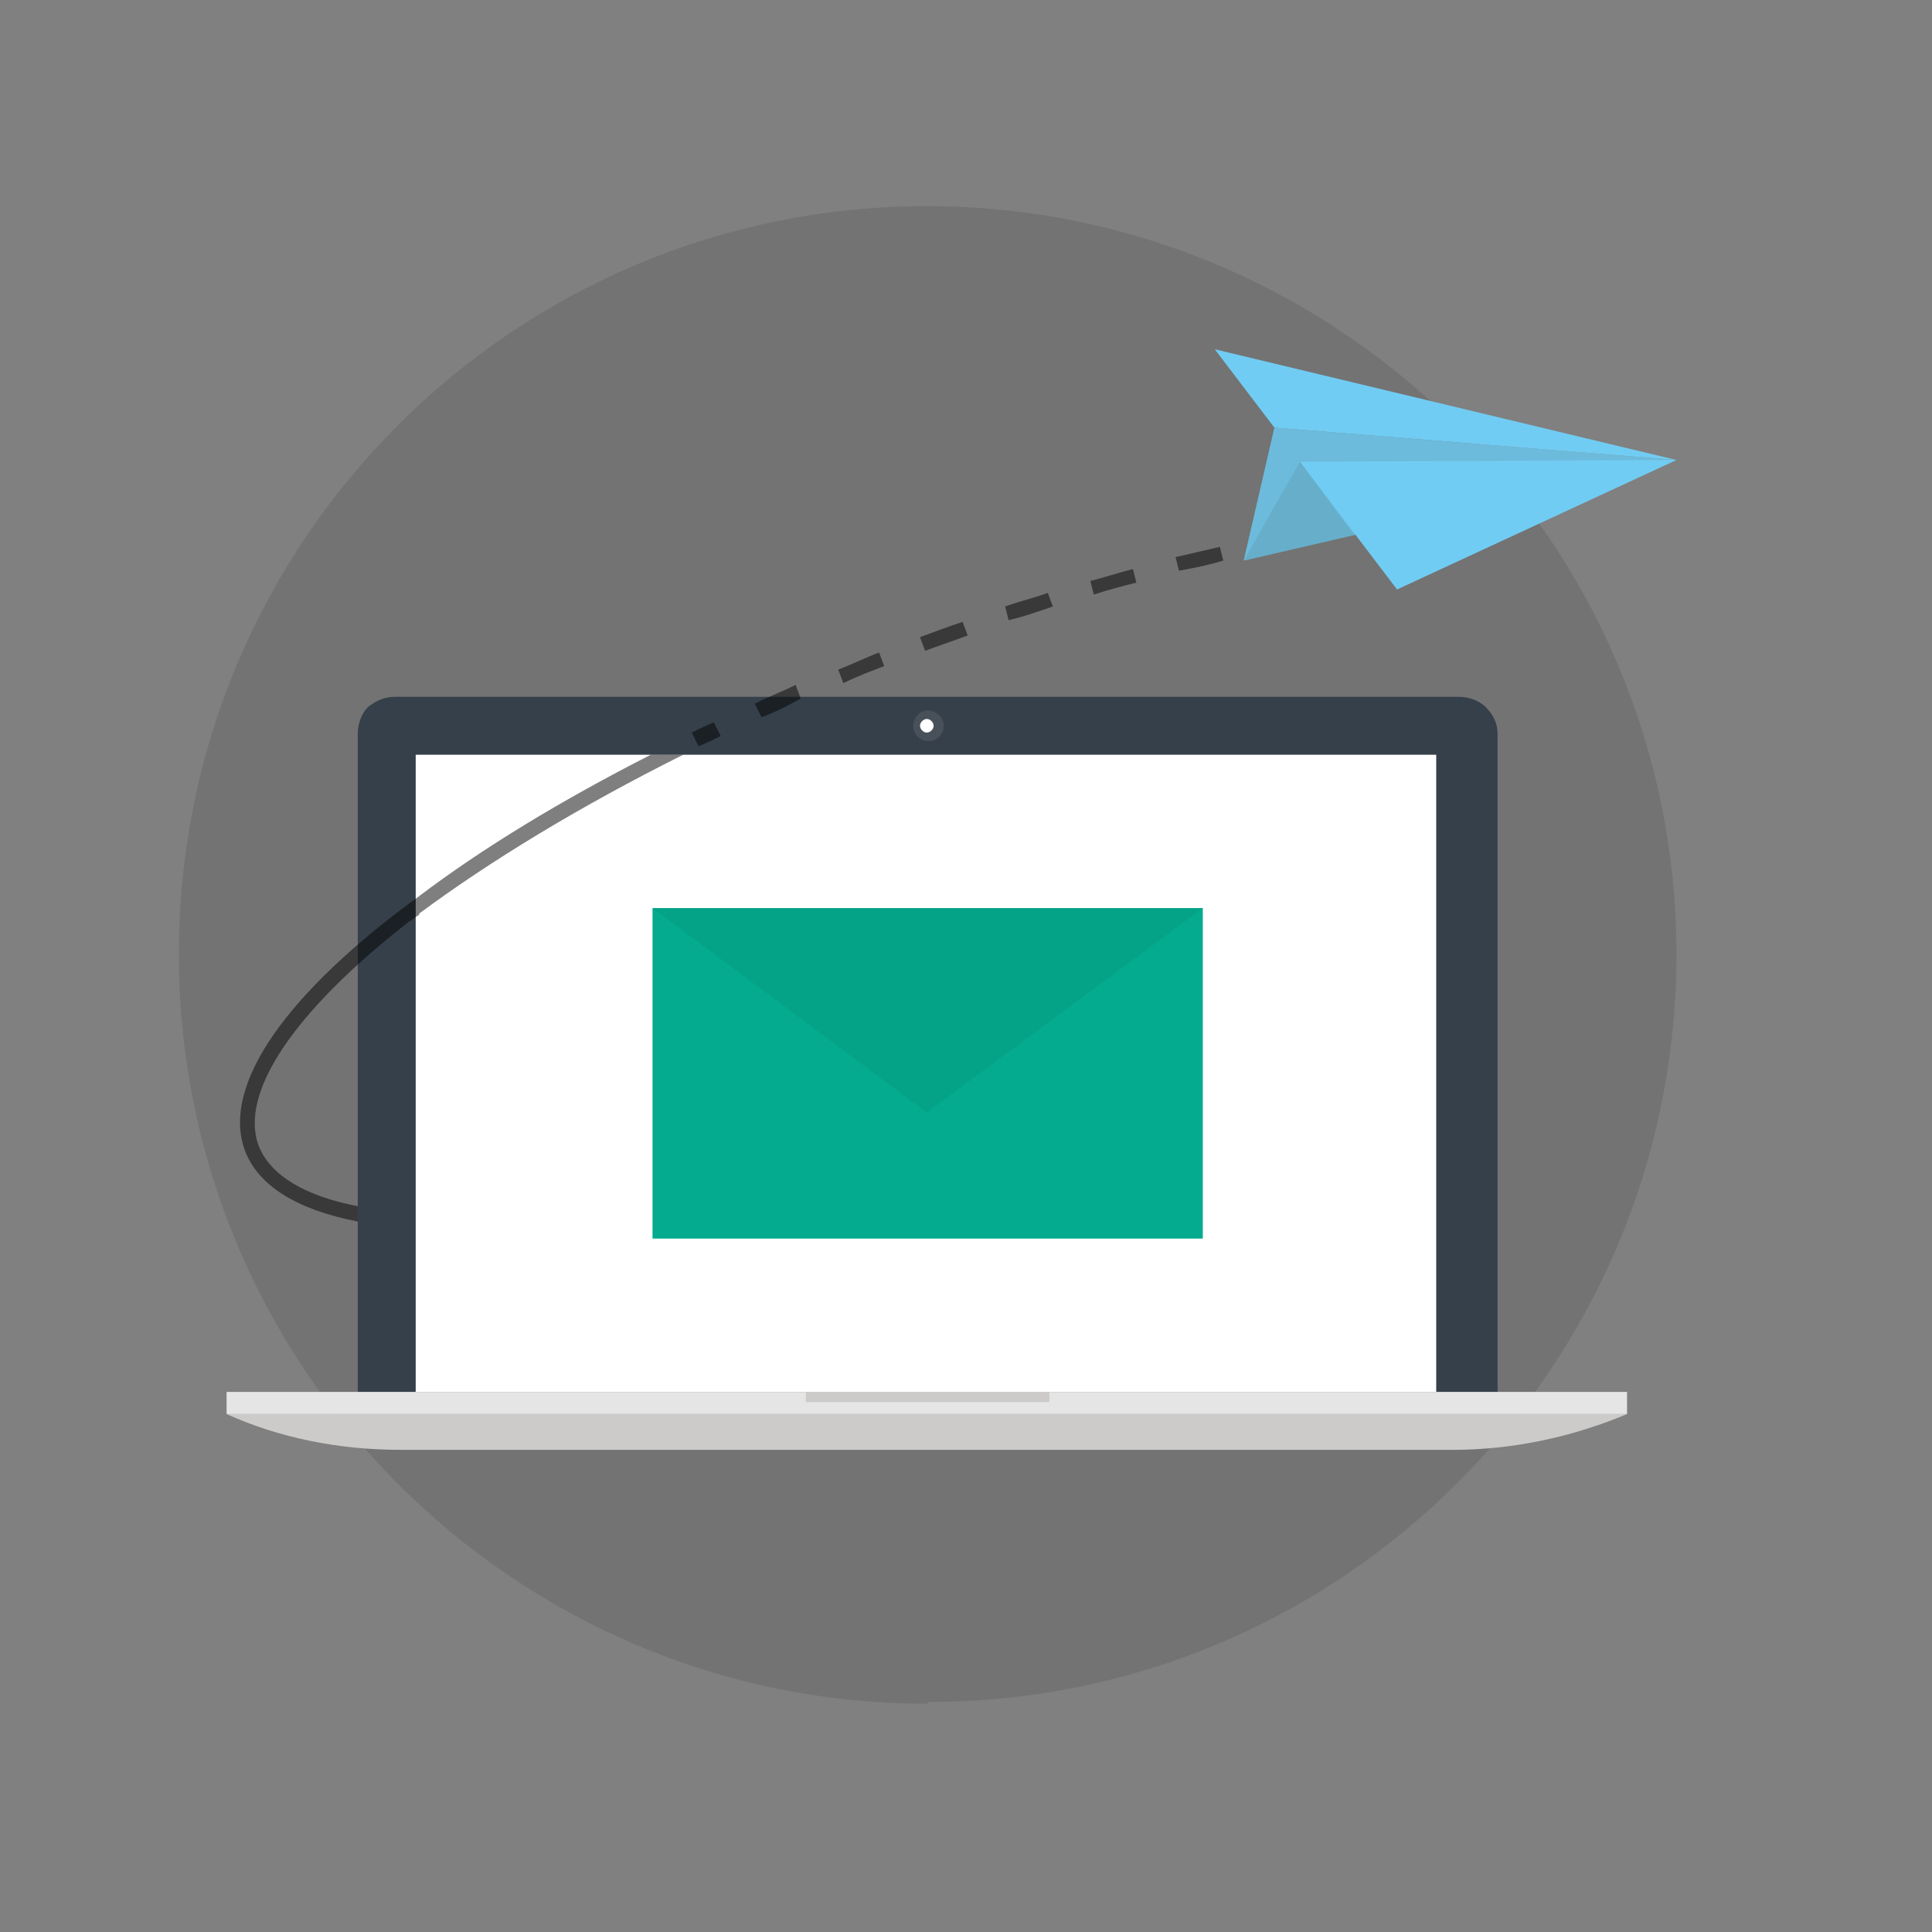
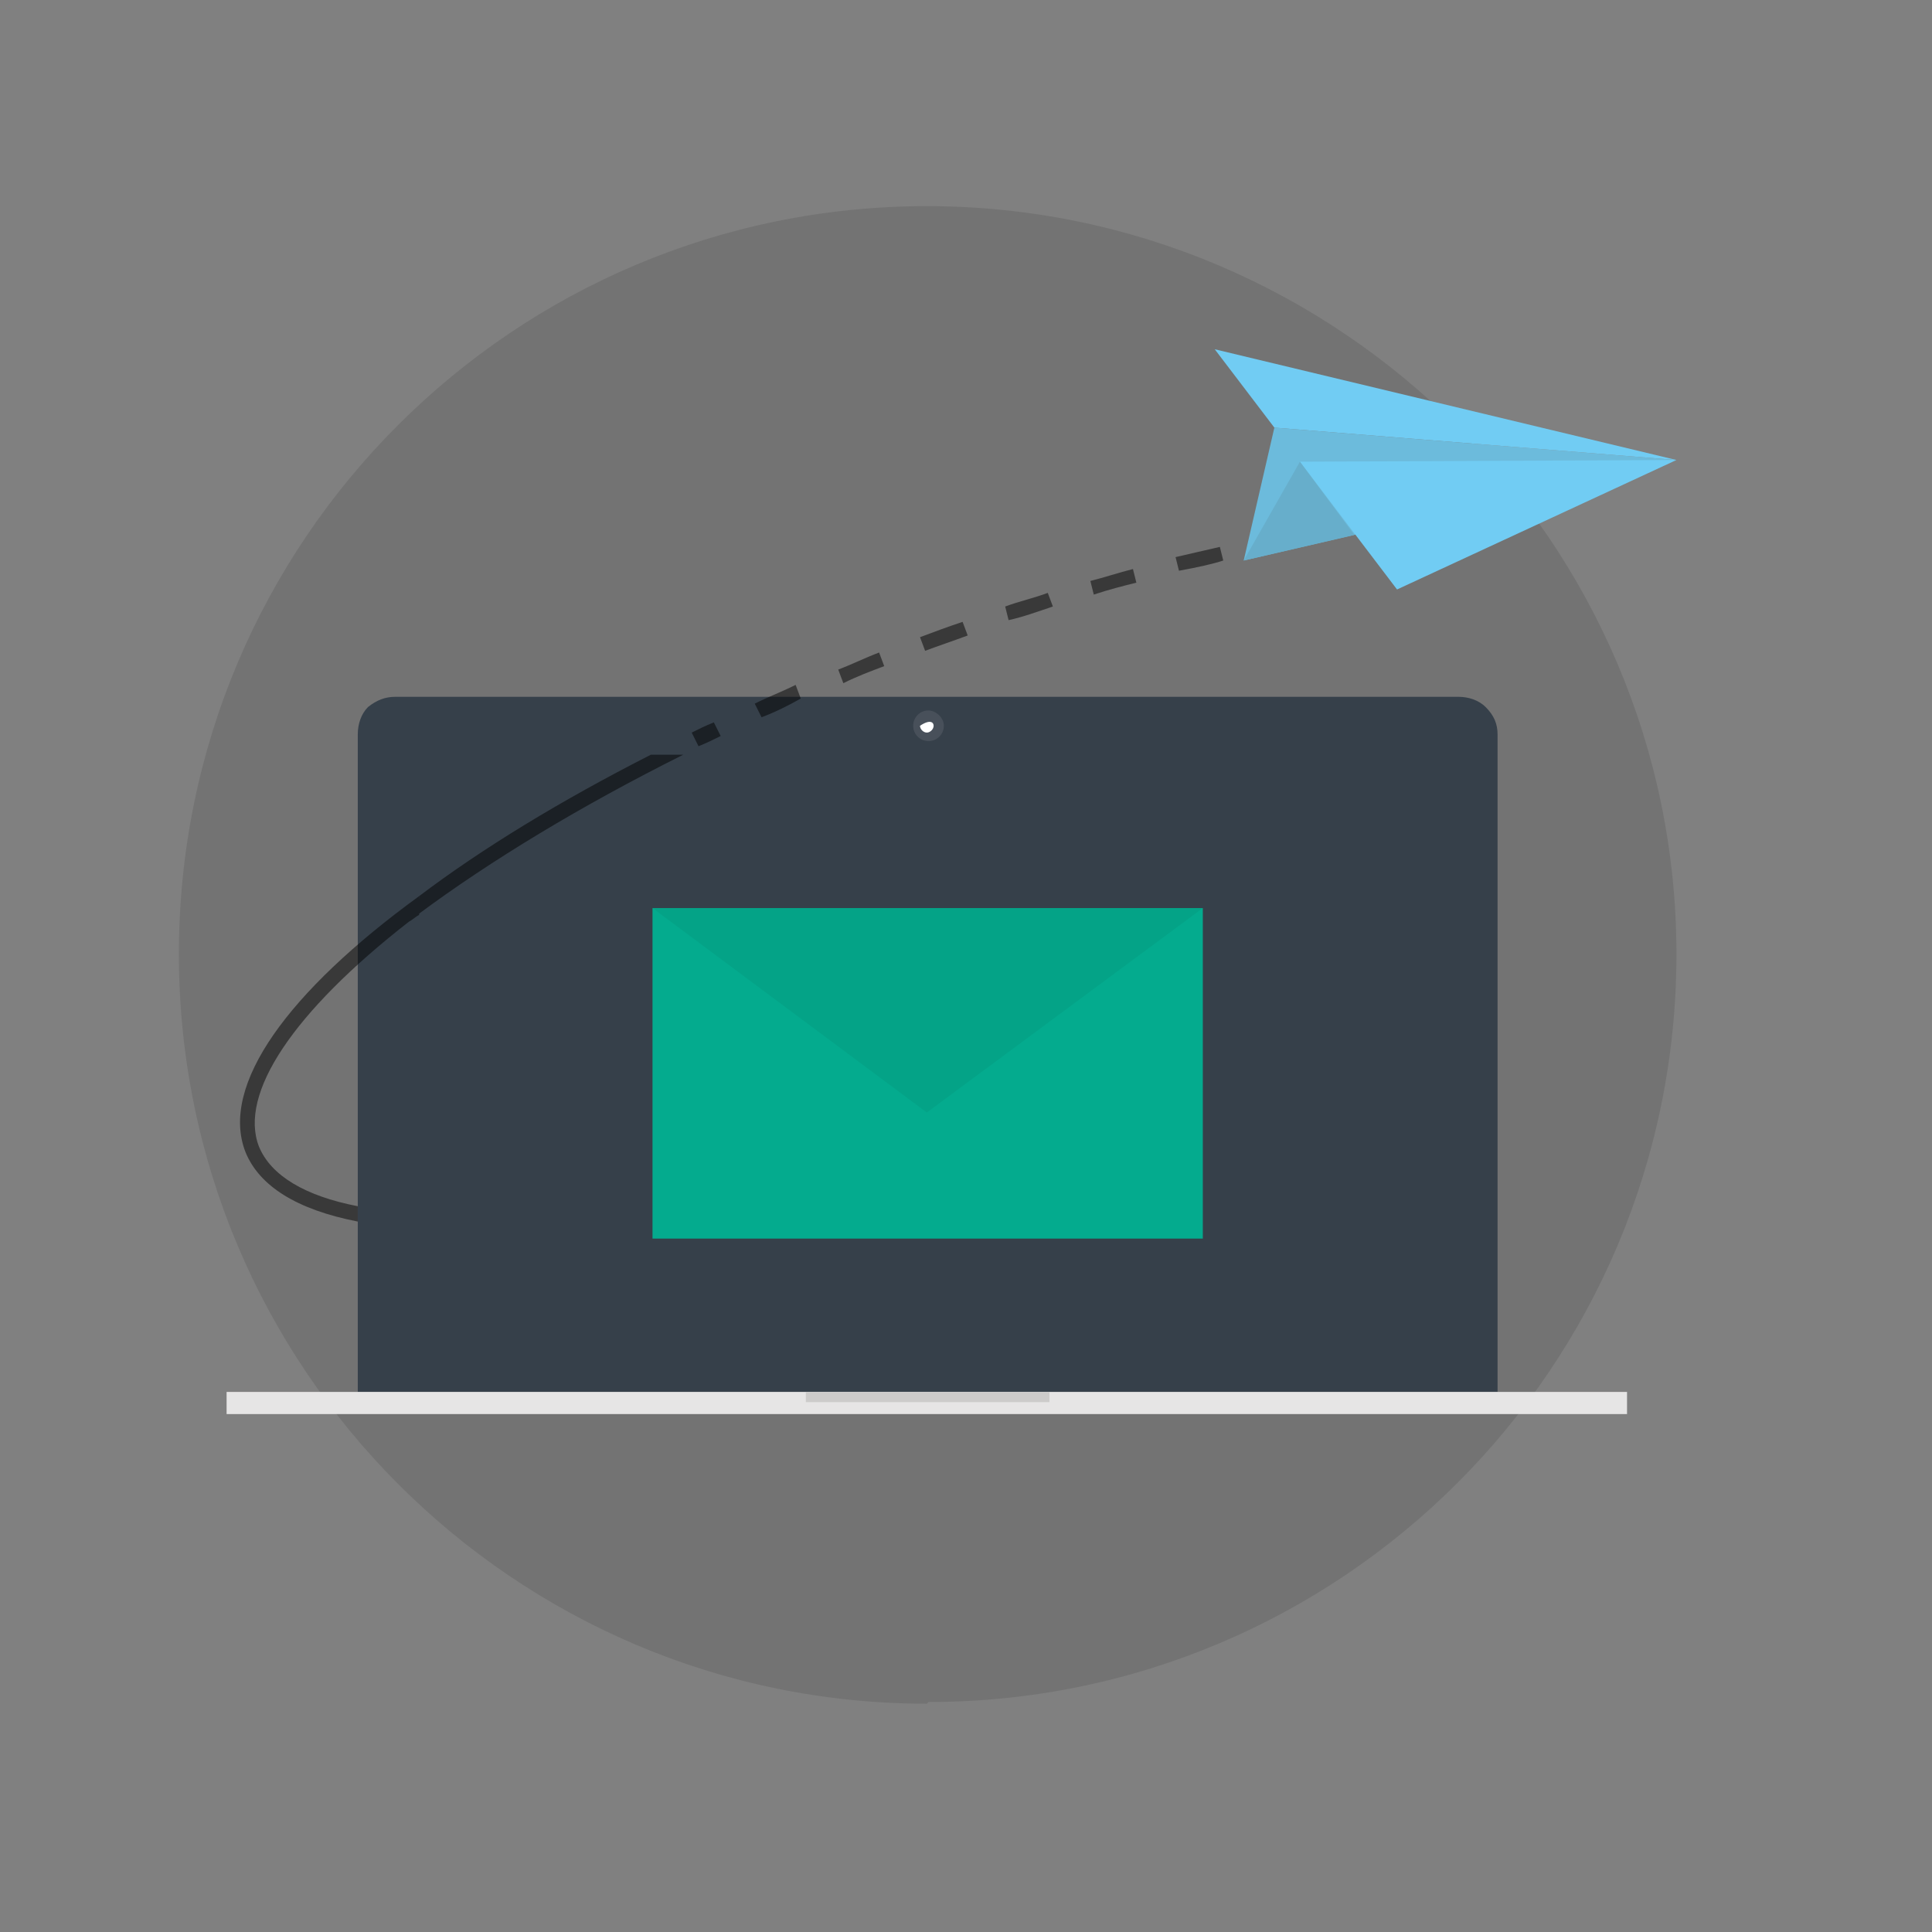
<svg xmlns="http://www.w3.org/2000/svg" version="1.1" id="Calque_1" x="0px" y="0px" viewBox="0 0 113.4 113.4" style="enable-background:new 0 0 113.4 113.4;" xml:space="preserve">
  <rect x="0" y="0" width="113.4" height="113.4" fill="#808080" stroke="none" />
  <style type="text/css">
	.st0{opacity:0.1;}
	.st1{fill:#36404A;}
	.st2{fill:#48505A;}
	.st3{fill:#FFFFFF;}
	.st4{fill:#04AB8E;}
	.st5{opacity:5.000000e-02;enable-background:new    ;}
	.st6{fill:#CCCBCA;}
	.st7{fill:#E6E5E5;}
	.st8{opacity:0.5;}
	.st9{fill:#6CBBDC;}
	.st10{fill:#71CCF3;}
	.st11{fill:#67AECB;}
</style>
  <path class="st0" d="M10.5,56c0-24.3,19.7-43.9,43.9-43.9s44,19.7,44,43.9c0,24.3-19.7,43.9-43.9,43.9l-0.1,0.1  C30.2,100,10.5,80.3,10.5,56" />
  <g>
    <path class="st1" d="M87.2,41.5c-0.4-0.4-1-0.6-1.6-0.6H23.2c-0.6,0-1.1,0.2-1.6,0.6c-0.4,0.4-0.6,1-0.6,1.6v38.6h66.9V43.1   C87.9,42.5,87.7,42,87.2,41.5z" />
    <g>
      <path class="st2" d="M55.4,42.6c0,0.5-0.4,0.9-0.9,0.9s-0.9-0.4-0.9-0.9s0.4-0.9,0.9-0.9C54.9,41.7,55.4,42.1,55.4,42.6z" />
-       <path class="st3" d="M54.8,42.6c0,0.2-0.2,0.4-0.4,0.4S54,42.8,54,42.6s0.2-0.4,0.4-0.4C54.6,42.2,54.8,42.4,54.8,42.6z" />
+       <path class="st3" d="M54.8,42.6c0,0.2-0.2,0.4-0.4,0.4S54,42.8,54,42.6C54.6,42.2,54.8,42.4,54.8,42.6z" />
    </g>
-     <rect x="24.4" y="44.3" class="st3" width="59.9" height="37.4" />
    <g>
      <rect x="38.3" y="53.3" class="st4" width="32.3" height="19.4" />
      <polygon class="st5" points="38.3,53.3 54.4,65.3 70.6,53.3   " />
    </g>
  </g>
-   <path class="st6" d="M13.3,83c3.1,1.4,6.6,2.1,10.2,2.1h61.8c3.6,0,7.1-0.8,10.2-2.1H13.3" />
  <polyline class="st7" points="13.3,83 95.5,83 95.5,81.7 13.3,81.7 " />
  <rect x="47.3" y="81.7" class="st6" width="14.3" height="0.6" />
  <g class="st8">
    <g>
      <path d="M74.3,32.4l-0.2-0.8c0.5-0.1,0.9-0.2,1.4-0.3l0.2,0.8C75.2,32.2,74.8,32.3,74.3,32.4z" />
      <path d="M44.7,42.1l-0.4-0.8c0.8-0.4,1.6-0.7,2.4-1.1L47,41C46.3,41.4,45.5,41.8,44.7,42.1z M49.5,40.1l-0.3-0.8    c0.8-0.3,1.6-0.7,2.4-1l0.3,0.8C51.1,39.4,50.3,39.7,49.5,40.1z M54.3,38.2L54,37.4c0.8-0.3,1.6-0.6,2.5-0.9l0.3,0.8    C56,37.6,55.1,37.9,54.3,38.2z M59.2,36.4L59,35.6c0.8-0.3,1.7-0.5,2.5-0.8l0.3,0.8C60.9,35.9,60.1,36.2,59.2,36.4z M64.2,34.9    L64,34.1c0.8-0.2,1.7-0.5,2.5-0.7l0.2,0.8C65.9,34.4,65.1,34.6,64.2,34.9z M69.2,33.5L69,32.7c0.9-0.2,1.7-0.4,2.6-0.6l0.2,0.8    C71.2,33.1,70.3,33.3,69.2,33.5z" />
      <path d="M41,43.8L40.6,43c0.4-0.2,0.8-0.4,1.3-0.6l0.4,0.8C41.9,43.4,41.5,43.6,41,43.8z" />
    </g>
    <path d="M24.5,53.7c4.3-3.2,9.6-6.4,15.6-9.4h-1.9c-5.3,2.7-9.9,5.5-13.6,8.3L24.5,53.7L24.5,53.7z" />
    <path d="M14.4,67.6c0.8,2,3,3.4,6.6,4.1v-0.9c-3.1-0.6-5.1-1.8-5.8-3.5c-1.2-3.1,2-7.9,8.8-13.2c0.2-0.1,0.4-0.3,0.6-0.4v-1.1   C16.9,58.2,12.9,63.7,14.4,67.6z" />
  </g>
  <g>
    <polygon class="st9" points="74.8,25.1 73,32.9 98.4,27  " />
    <polygon class="st10" points="76.3,27.1 82,34.6 98.4,27  " />
    <polygon class="st10" points="71.3,20.5 74.8,25.1 98.4,27  " />
    <polygon class="st11" points="73,32.9 76.3,27.1 79.5,31.4  " />
  </g>
</svg>